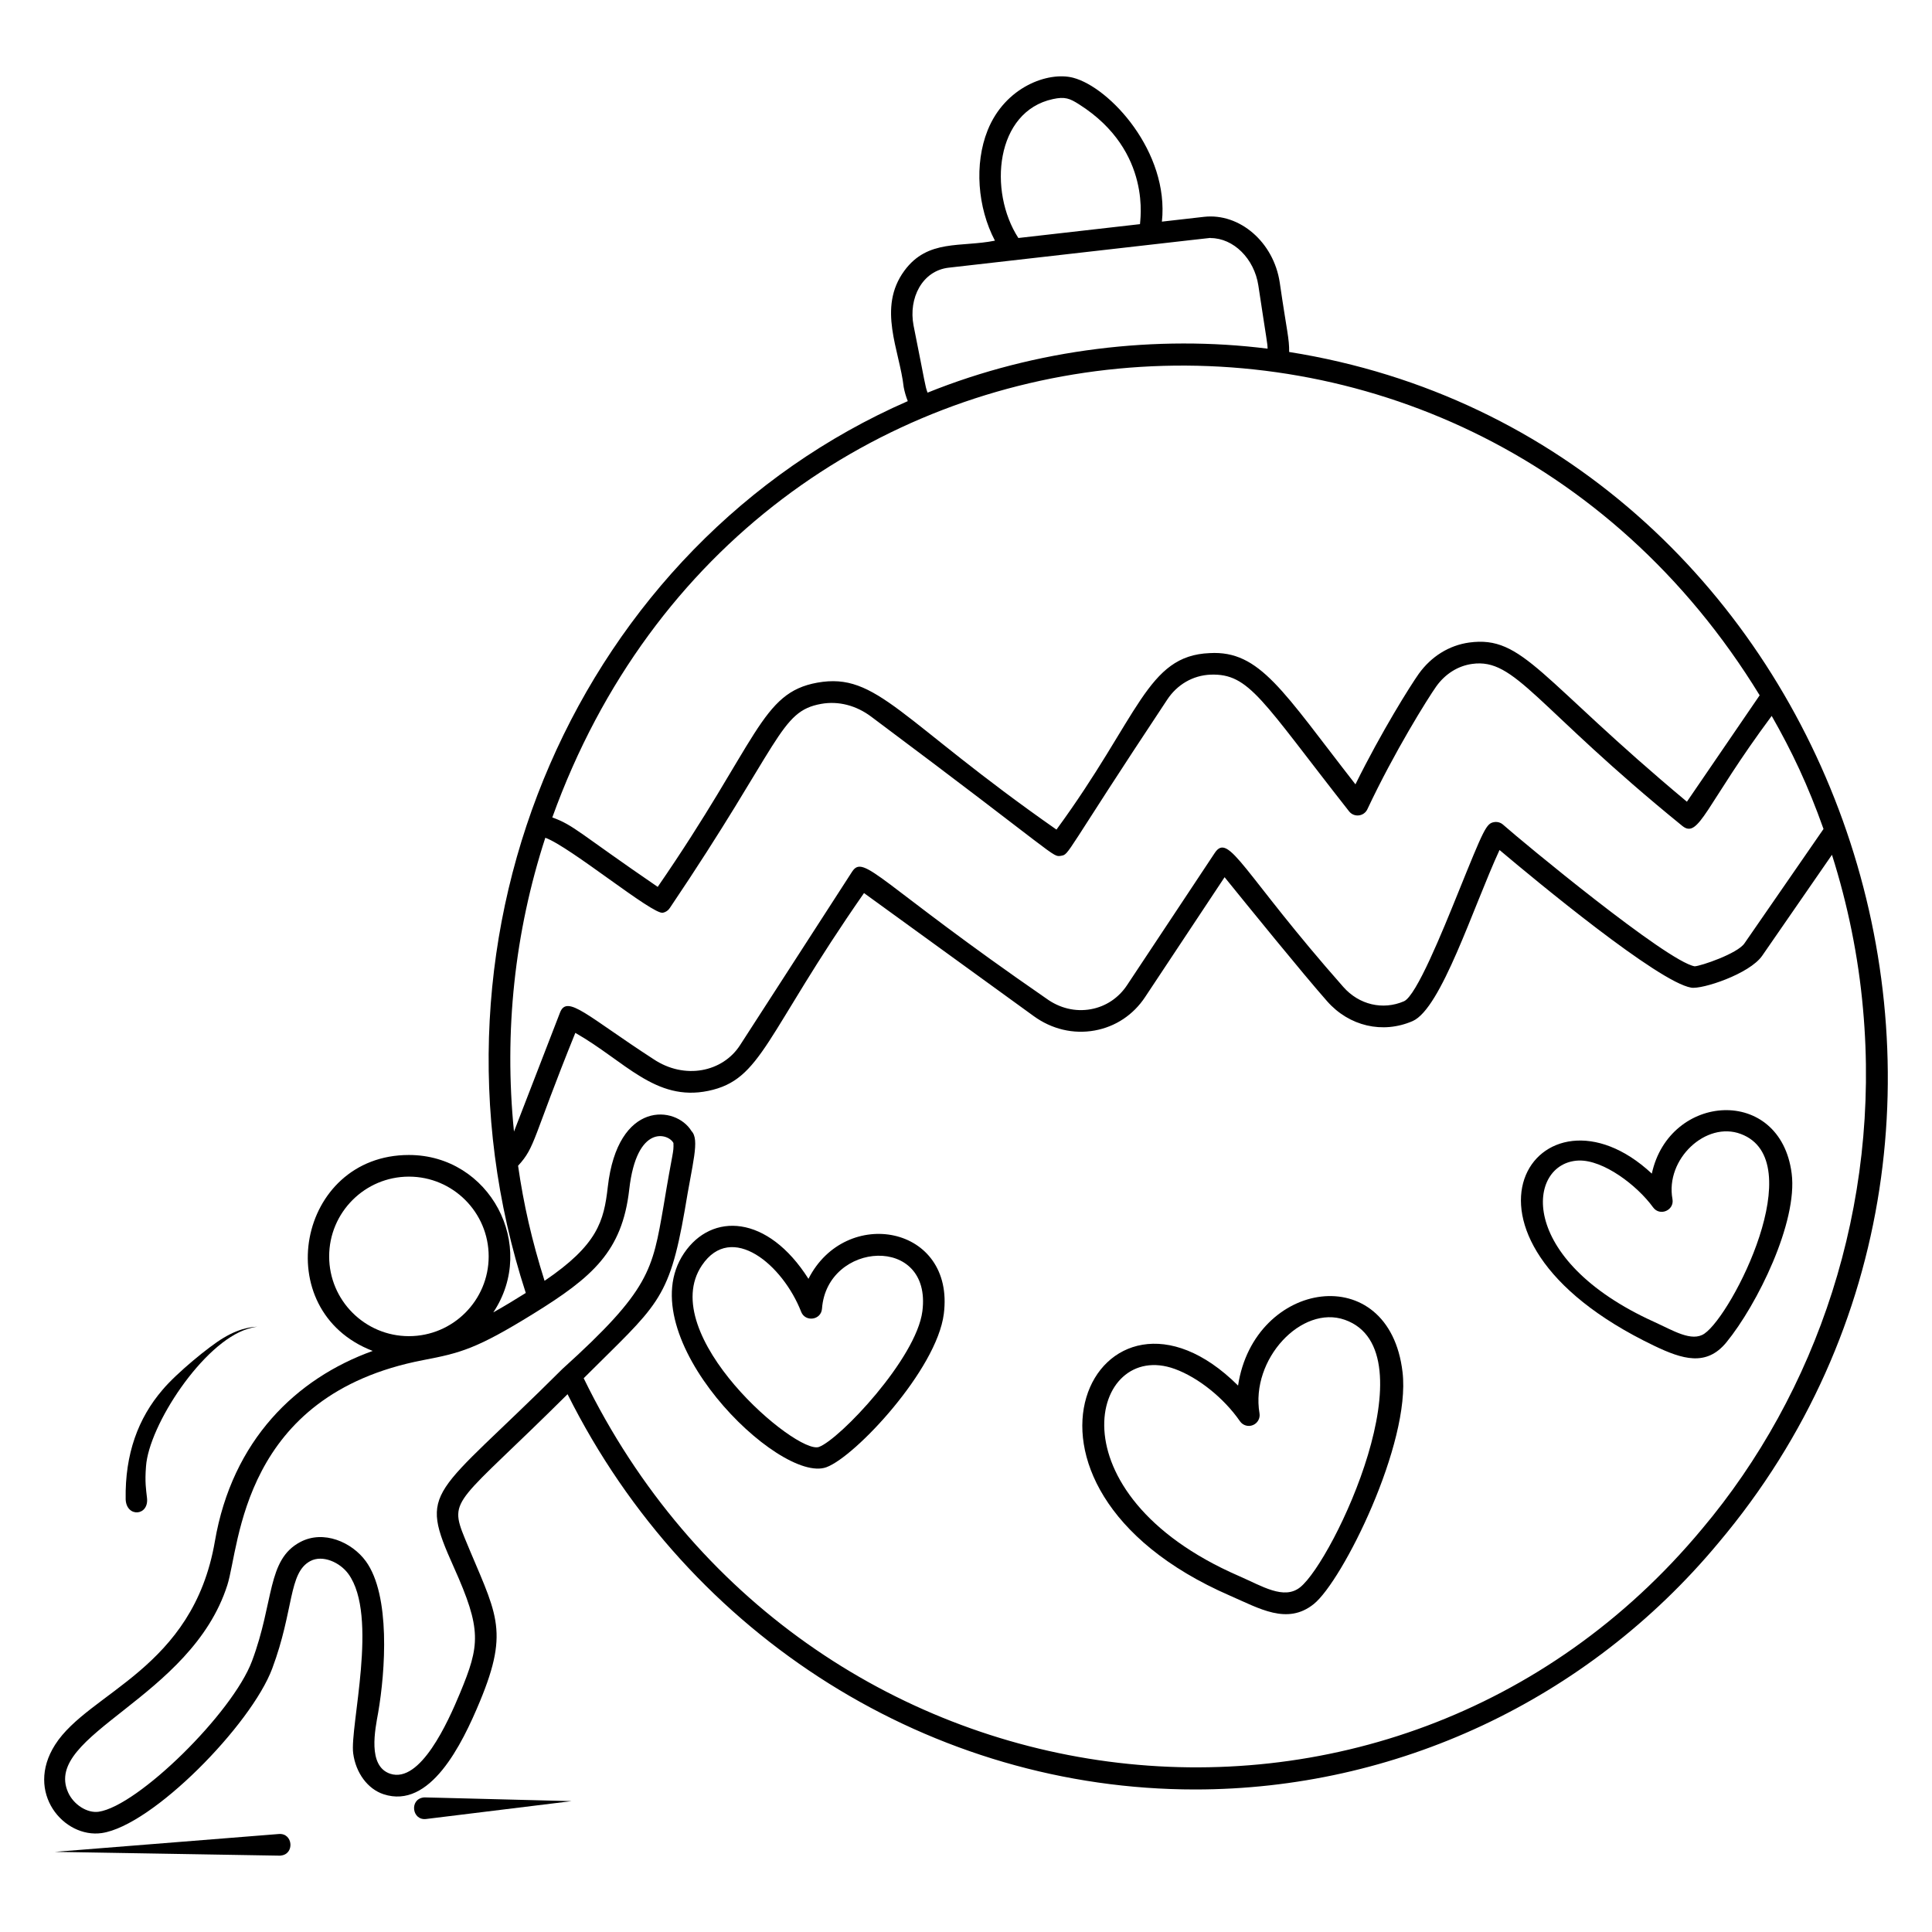
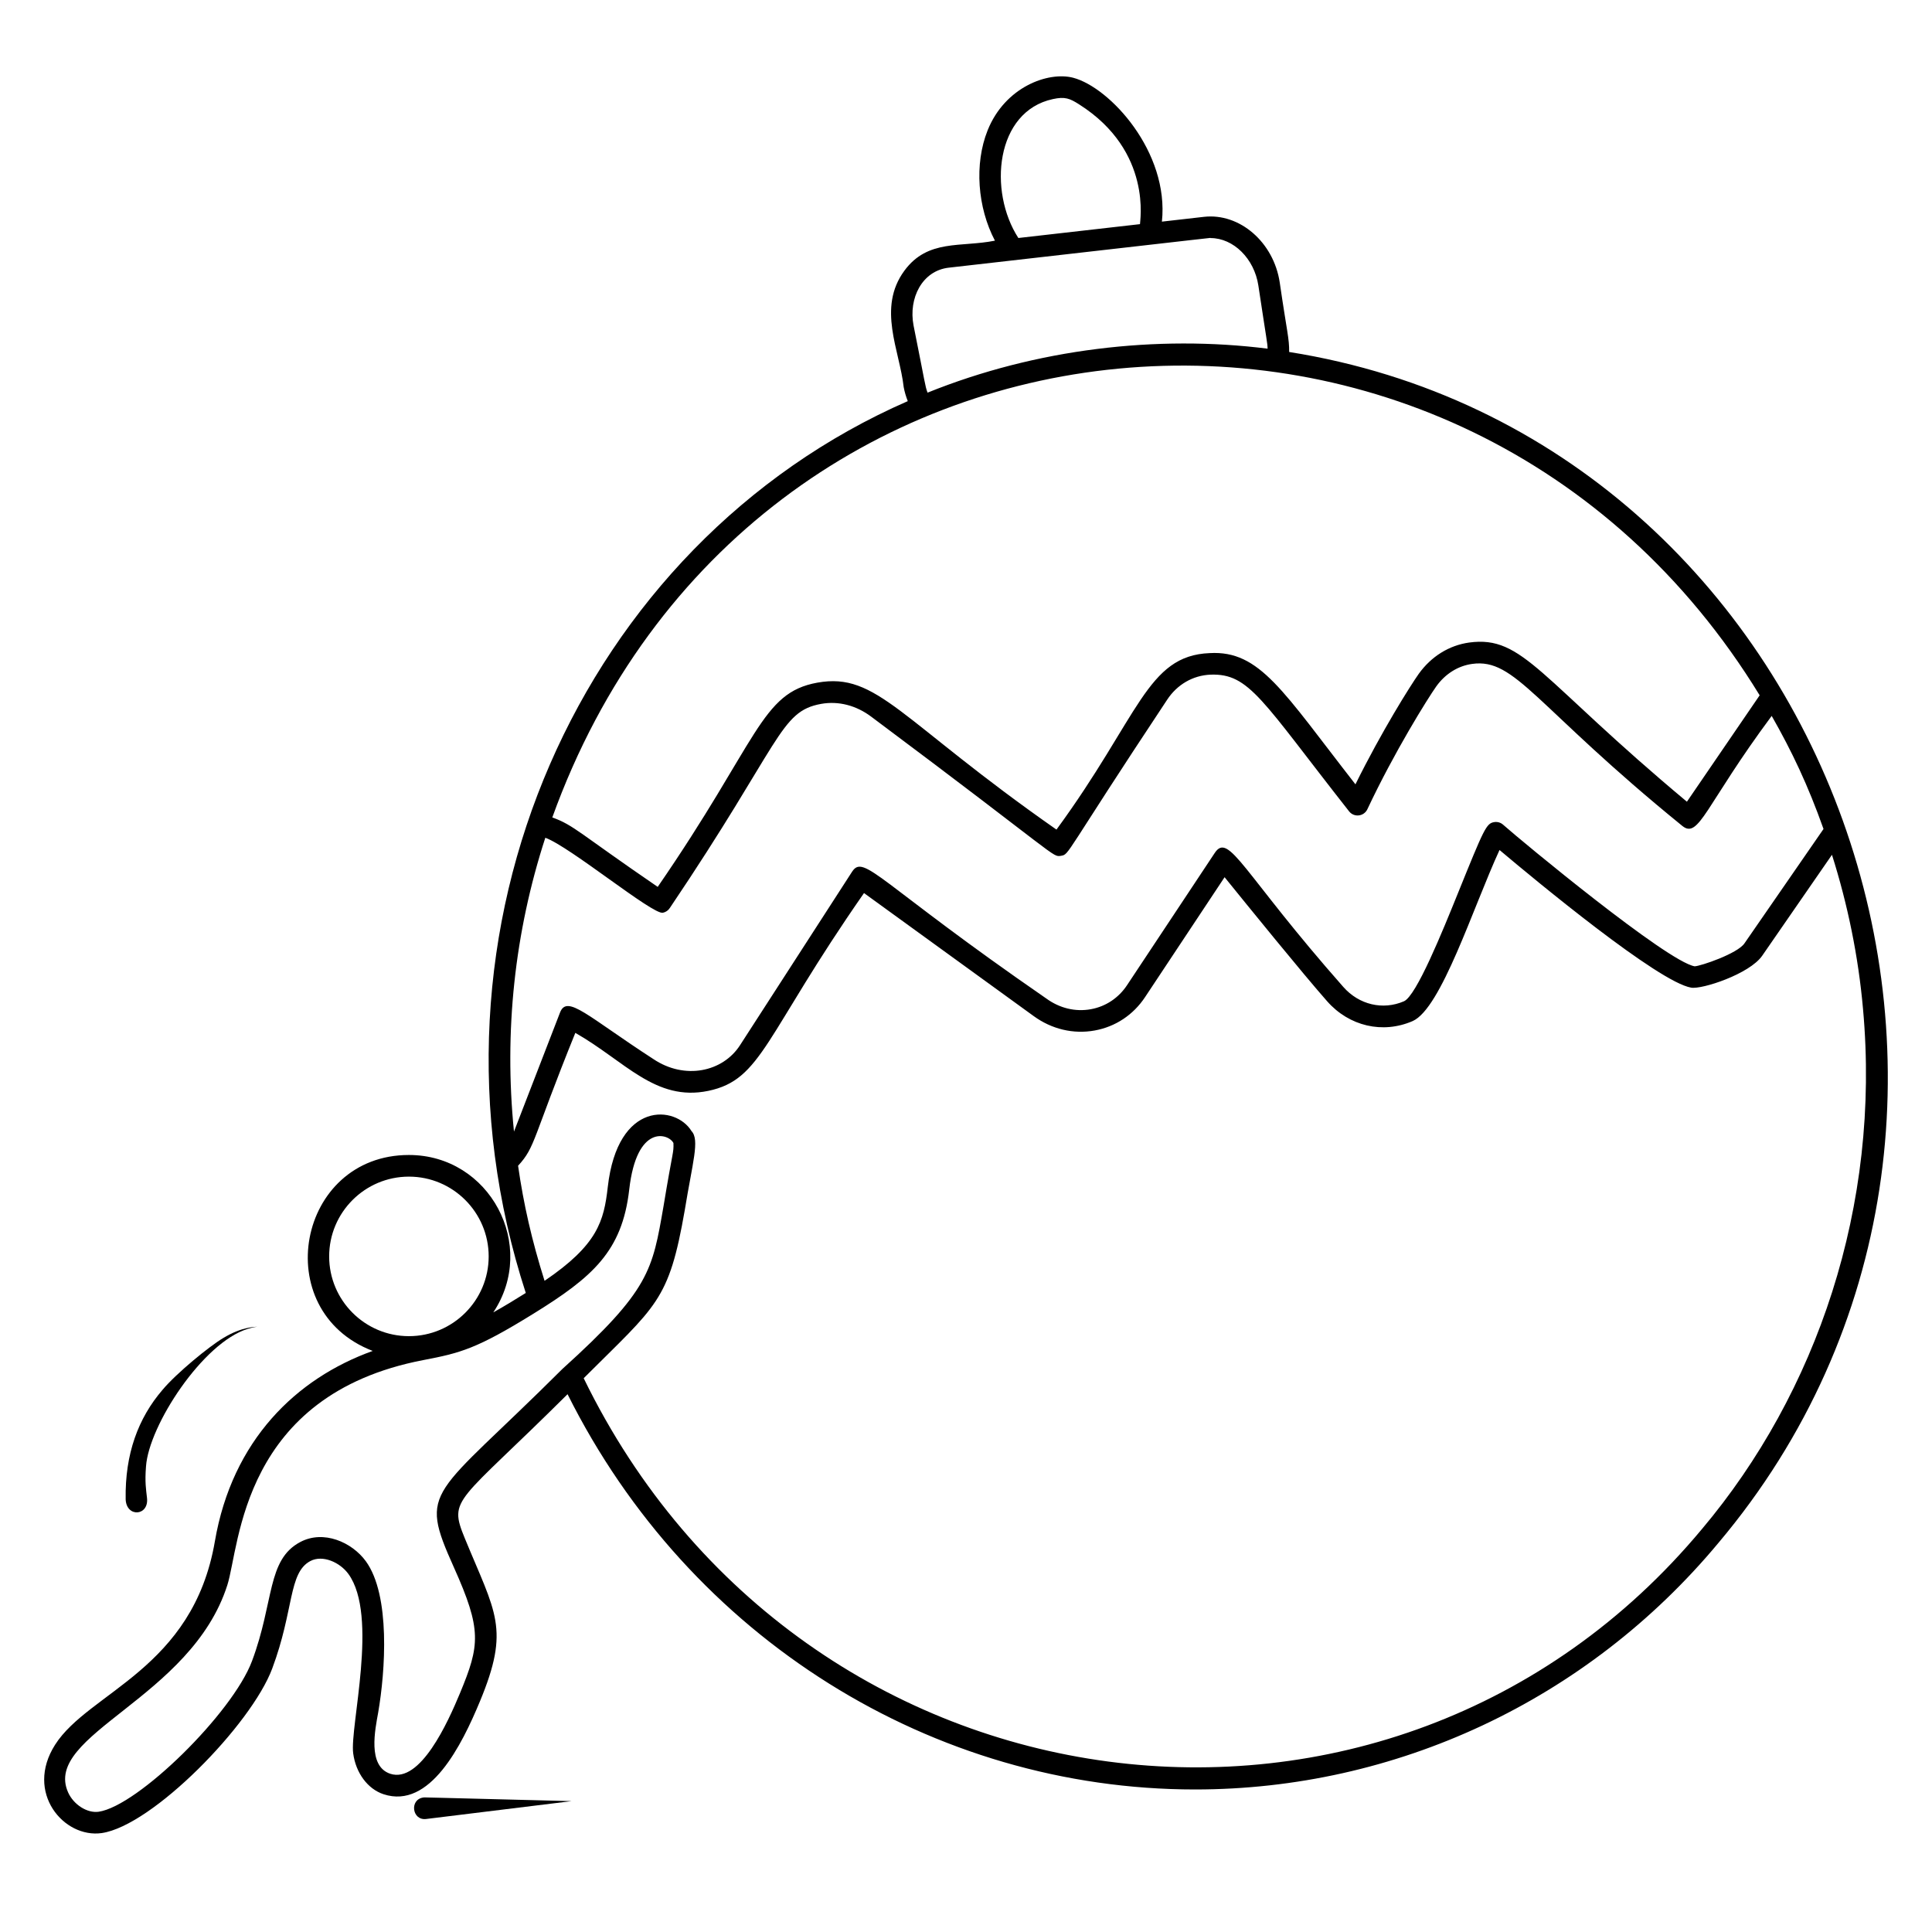
<svg xmlns="http://www.w3.org/2000/svg" fill="#000000" width="800px" height="800px" version="1.1" viewBox="144 144 512 512">
  <g>
    <path d="m485.64 237.28c0.047-3.598-0.598-5.356-2.5-18.438-1.602-10.629-10.582-18.438-20.062-17.379l-11.16 1.273c1.961-18.449-13.777-35.578-23.523-38.133-6.625-1.723-18.07 2.441-22.668 13.949-3.559 8.902-2.688 20.43 1.941 29.227-9.023 1.816-17.789-0.492-23.996 7.961-7.258 9.879-1.262 21.078-0.184 30.844 0.234 1.27 0.613 2.508 1.082 3.723-86.625 37.879-132.53 140.07-101.23 236.34-2.836 1.77-5.481 3.398-8.609 5.152 11.797-17.707-0.906-41.715-22.363-41.715-29.57 0-37.398 41.246-9.594 51.926-20.285 7.289-37.223 23.668-41.828 50.457-5.82 33.926-33.406 39.859-42.348 53.914-8.098 12.715 2.367 24.844 12.371 23.402 13.465-1.969 39.598-28.715 45.164-43.574 5.848-15.605 4.254-25.402 10.117-28.516 3.269-1.723 7.848 0.355 10.066 3.402 8.09 11.082 0.348 40.512 1.285 47.562 0.691 5.203 3.852 9.457 8.051 10.836 12.297 4.047 20.73-13.047 25.527-24.59 8.051-19.398 4.168-23.359-3.996-43.227-4.422-10.781-2.133-8.988 27.227-38.195 32.352 64.797 96.922 104.75 166.3 104.75 52.957 0 103.79-23.418 138.69-65.34 95.062-112.76 30.711-292.66-113.76-315.61zm-205.43 206.6c-2.664-26.496 0.16-52.793 8.305-77.867 6.574 2.379 28.422 20.426 31.148 19.875 0.766-0.152 1.438-0.609 1.855-1.27 29.637-43.949 29.055-52.109 40.102-54.082 4.57-0.82 9.309 0.398 13.32 3.434 49.973 37.332 47.867 37.207 50.238 36.828 2.297-0.406 0.578 0.172 28.105-41.324 2.648-4.055 6.844-6.488 11.512-6.684 10.336-0.375 13.57 6.785 36.734 36.234 1.332 1.68 3.938 1.344 4.836-0.559 7.148-15.219 16.027-29.41 18.273-32.578 2.379-3.312 5.746-5.422 9.488-5.941 11.488-1.617 16.605 11.152 55.707 42.934 4.41 3.566 6.098-5.481 23.684-29.156 5.367 9.41 9.629 18.398 13.734 29.965l-20.965 30.332c-1.871 2.711-11.559 5.992-13.184 6.062-7.336-1.262-45.898-33.207-50.711-37.484-0.652-0.605-1.547-0.879-2.422-0.73-2.098 0.348-2.664 1.699-9.586 18.801-4.121 10.188-11.023 27.23-14.316 28.676-5.602 2.422-11.914 0.93-16.074-3.797-26.68-30.234-30.316-41.184-34.082-35.496l-23.207 34.992c-2.25 3.414-5.664 5.691-9.609 6.406-4.106 0.75-8.293-0.266-11.816-2.836-44.527-30.73-48.328-38.457-51.477-33.59l-29.66 45.922c-4.617 7.203-14.75 9.254-22.98 3.723-17.41-11.273-22.863-17.199-24.742-12.352zm142.81-273.62c3.211-0.707 4.492-0.172 6.957 1.398 19.648 12.457 16.035 31.359 16.133 31.742l-32.234 3.672c-8.039-12.418-6.055-33.539 9.145-36.812zm-27.609 44.68c78.77-8.953 68.508-7.848 69.41-7.848 6.031 0 11.582 5.41 12.664 12.609 2.254 14.984 2.387 15.02 2.445 16.699-29.254-3.684-61.273 0.012-90.117 11.656-0.703-1.918-0.512-1.867-3.711-17.801-1.391-7.242 2.301-14.512 9.309-15.316zm214.92 113.32-19.281 28.203c-39.203-32.707-43.371-44.129-57.699-42.184-5.312 0.738-10.051 3.676-13.363 8.289-2.211 3.117-9.844 15.246-16.781 29.289-19.246-24.656-25.297-35.543-38.641-34.777-16.66 0.684-18.594 16.734-40.59 46.773-41.633-29.098-47.496-41.785-63.359-38.945-15.012 2.691-15.586 15.344-42.316 54.125-20.715-14.164-22.199-16.352-27.934-18.402 52.277-145.1 241.1-161.28 319.96-32.371zm-379.1 148.7c0-11.66 9.48-21.141 21.137-21.141 11.652 0 21.137 9.48 21.137 21.141 0 11.656-9.48 21.137-21.137 21.137s-21.137-9.48-21.137-21.137zm33.062 82.422c7.418 16.551 6.906 20.566 1.602 33.34-3.223 7.758-10.504 23.93-18.457 21.348-6.141-2.019-3.992-11.867-3.215-16.23 1.887-10.949 3.309-31.07-3.277-40.105-3.699-5.066-11.211-8.355-17.375-5.082-8.883 4.715-6.859 15.73-12.793 31.559-5.164 13.773-30.227 38.398-40.633 39.918-3.035 0.426-6.641-1.871-8.098-5.137-6.84-15.328 32.629-24.852 42.207-54.953 3.312-10.426 3.68-50.355 51.945-59.609 9.785-1.871 14.078-2.953 29.117-12.258 15.715-9.715 23.574-16.551 25.438-32.949 1.988-17.523 10.457-14.816 11.711-12.32l0.004 0.004c0.09 2.75-0.137 1.637-2.633 16.773-2.957 16.941-3.578 22.125-26.789 43.098-34.621 34.535-38.277 31.371-28.754 52.605zm330.72-10.145c-82.254 98.762-238.48 78.812-296.33-39.996 19.406-19.395 22.559-20.293 26.793-44.574 2.035-12.57 4.012-18.578 1.777-20.922-4.121-6.777-19.566-8.305-22.188 14.836-1.023 9.039-2.684 15.301-16.75 24.848-3.383-10.719-5.551-20.273-7.019-30.492 4.652-5.055 3.727-6.945 15.172-35.215 13.117 7.449 21.207 18.277 35.223 15.371 14.277-2.953 14.934-14.613 41.281-52.422l44.941 32.582c4.797 3.5 10.551 4.863 16.203 3.836 5.504-0.996 10.25-4.156 13.367-8.887l21.047-31.734c6.016 7.434 20.742 25.586 27.172 32.871 5.836 6.629 14.723 8.703 22.66 5.258 7.574-3.324 16.023-30.141 23.027-45.34 9.879 8.336 42.078 34.984 50.773 36.477 2.844 0.527 15.484-3.606 18.836-8.453l18.492-26.754c4.176 13.199 6.996 26.898 8.23 40.871 4.738 52.238-12.301 101.75-42.707 137.84z" />
    <path d="m209.66 496.16c1.582-0.484 2.539-0.574 2.539-0.574-0.383 0.086-3.914-0.109-9.023 2.996-3.762 2.227-12.43 9.348-16.105 13.738-6.434 7.481-9.973 16.969-9.77 29.008 0.191 4.922 6.305 4.469 5.641-0.484-0.234-2.109-0.582-4.055-0.25-8.234 0.758-10.871 15.09-32.836 26.969-36.449z" />
-     <path d="m217.9 630.03-59.348 4.731c68.152 1.133 59.215 1.031 59.805 0.984 3.777-0.301 3.324-6.016-0.457-5.715z" />
    <path d="m295.47 621.32c-42.027-1.055-38.836-1.016-39.246-0.965-3.766 0.473-3.055 6.172 0.719 5.695z" />
-     <path d="m358.25 482.9c-10.836-17.066-25.633-17.652-32.969-6.793-14.812 21.938 25.191 61.293 37.719 56.723 7.723-2.84 29.227-25.875 31.117-40.609 3.016-23.543-26.02-28.734-35.867-9.32zm30.191 8.59c-1.605 12.527-21.91 33.941-27.406 35.965-5.941 2.152-43.371-29.852-31.008-48.141 7.844-11.613 21.438-0.129 26.289 12.328 1.082 2.777 5.293 2.238 5.523-0.832 1.312-17.879 29.223-19.75 26.602 0.68z" />
-     <path d="m472.1 511.19c-36.645-36.457-69.871 26.211-2.121 55.688 7.715 3.348 15.137 7.856 22.168 2.223 7.68-6.168 25.758-42.609 23.543-61.461-3.531-30.133-39.359-24.473-43.59 3.551zm16.465 53.445c-4.309 3.445-10.102-0.312-16.301-3.004-50.234-21.867-39.039-62.902-16.918-54.84 6.238 2.281 13.012 7.719 17.258 13.855 0.762 1.102 2.191 1.539 3.434 1.02 1.242-0.504 1.969-1.805 1.742-3.129-2.426-14.34 11.18-28.82 22.621-24.773 23.188 8.191-2.945 63.707-11.836 70.871z" />
-     <path d="m581.75 455.02c-29.648-27.613-60.629 16.219 0.57 45.598 7.527 3.617 13.887 5.59 19.188-0.879 8.152-9.957 18.957-31.887 17.301-44.77-2.996-23.344-32.41-21.367-37.059 0.051zm13.957 42.391c0 0.004-0.004 0.004-0.008 0.008-3.344 2.316-8.348-0.848-13.23-3.059-36.828-16.625-33.852-42.266-20.117-42.805 6.566-0.219 15.512 6.582 19.734 12.406 1.789 2.465 5.68 0.785 5.133-2.199-1.949-10.605 8.914-20.738 18.133-17.242 18.578 6.981-2.289 47.867-9.645 52.891z" />
  </g>
</svg>